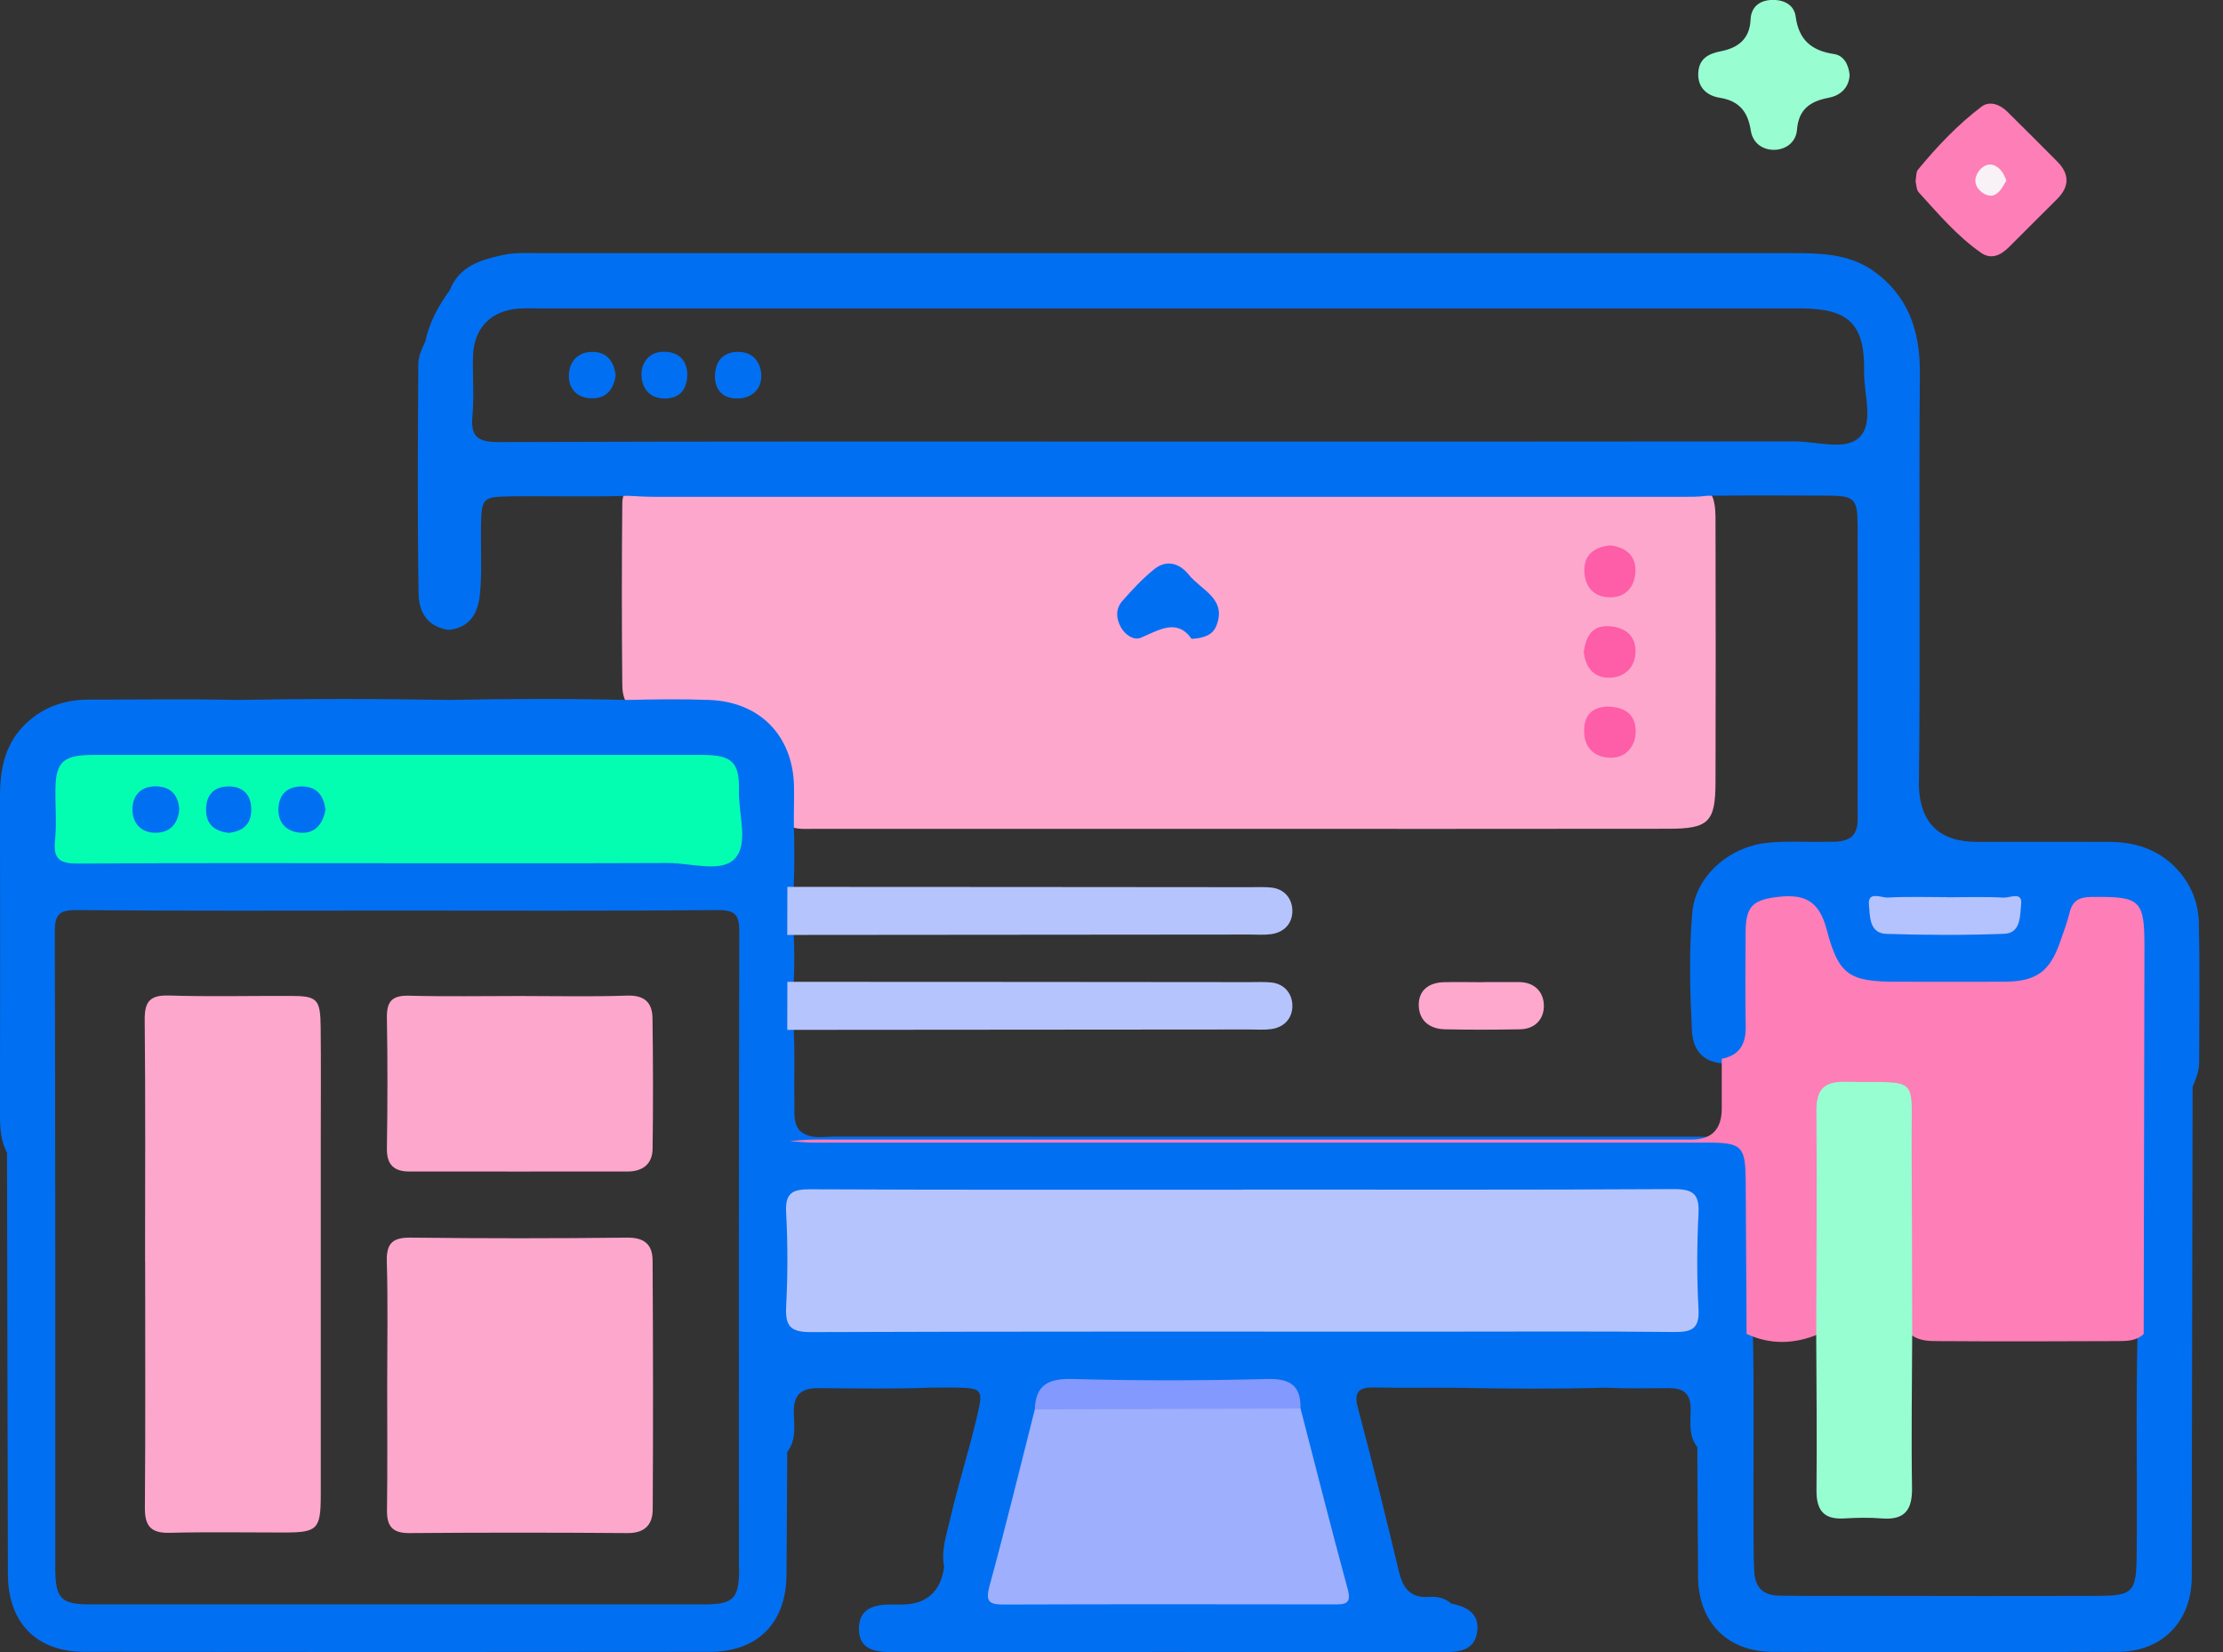
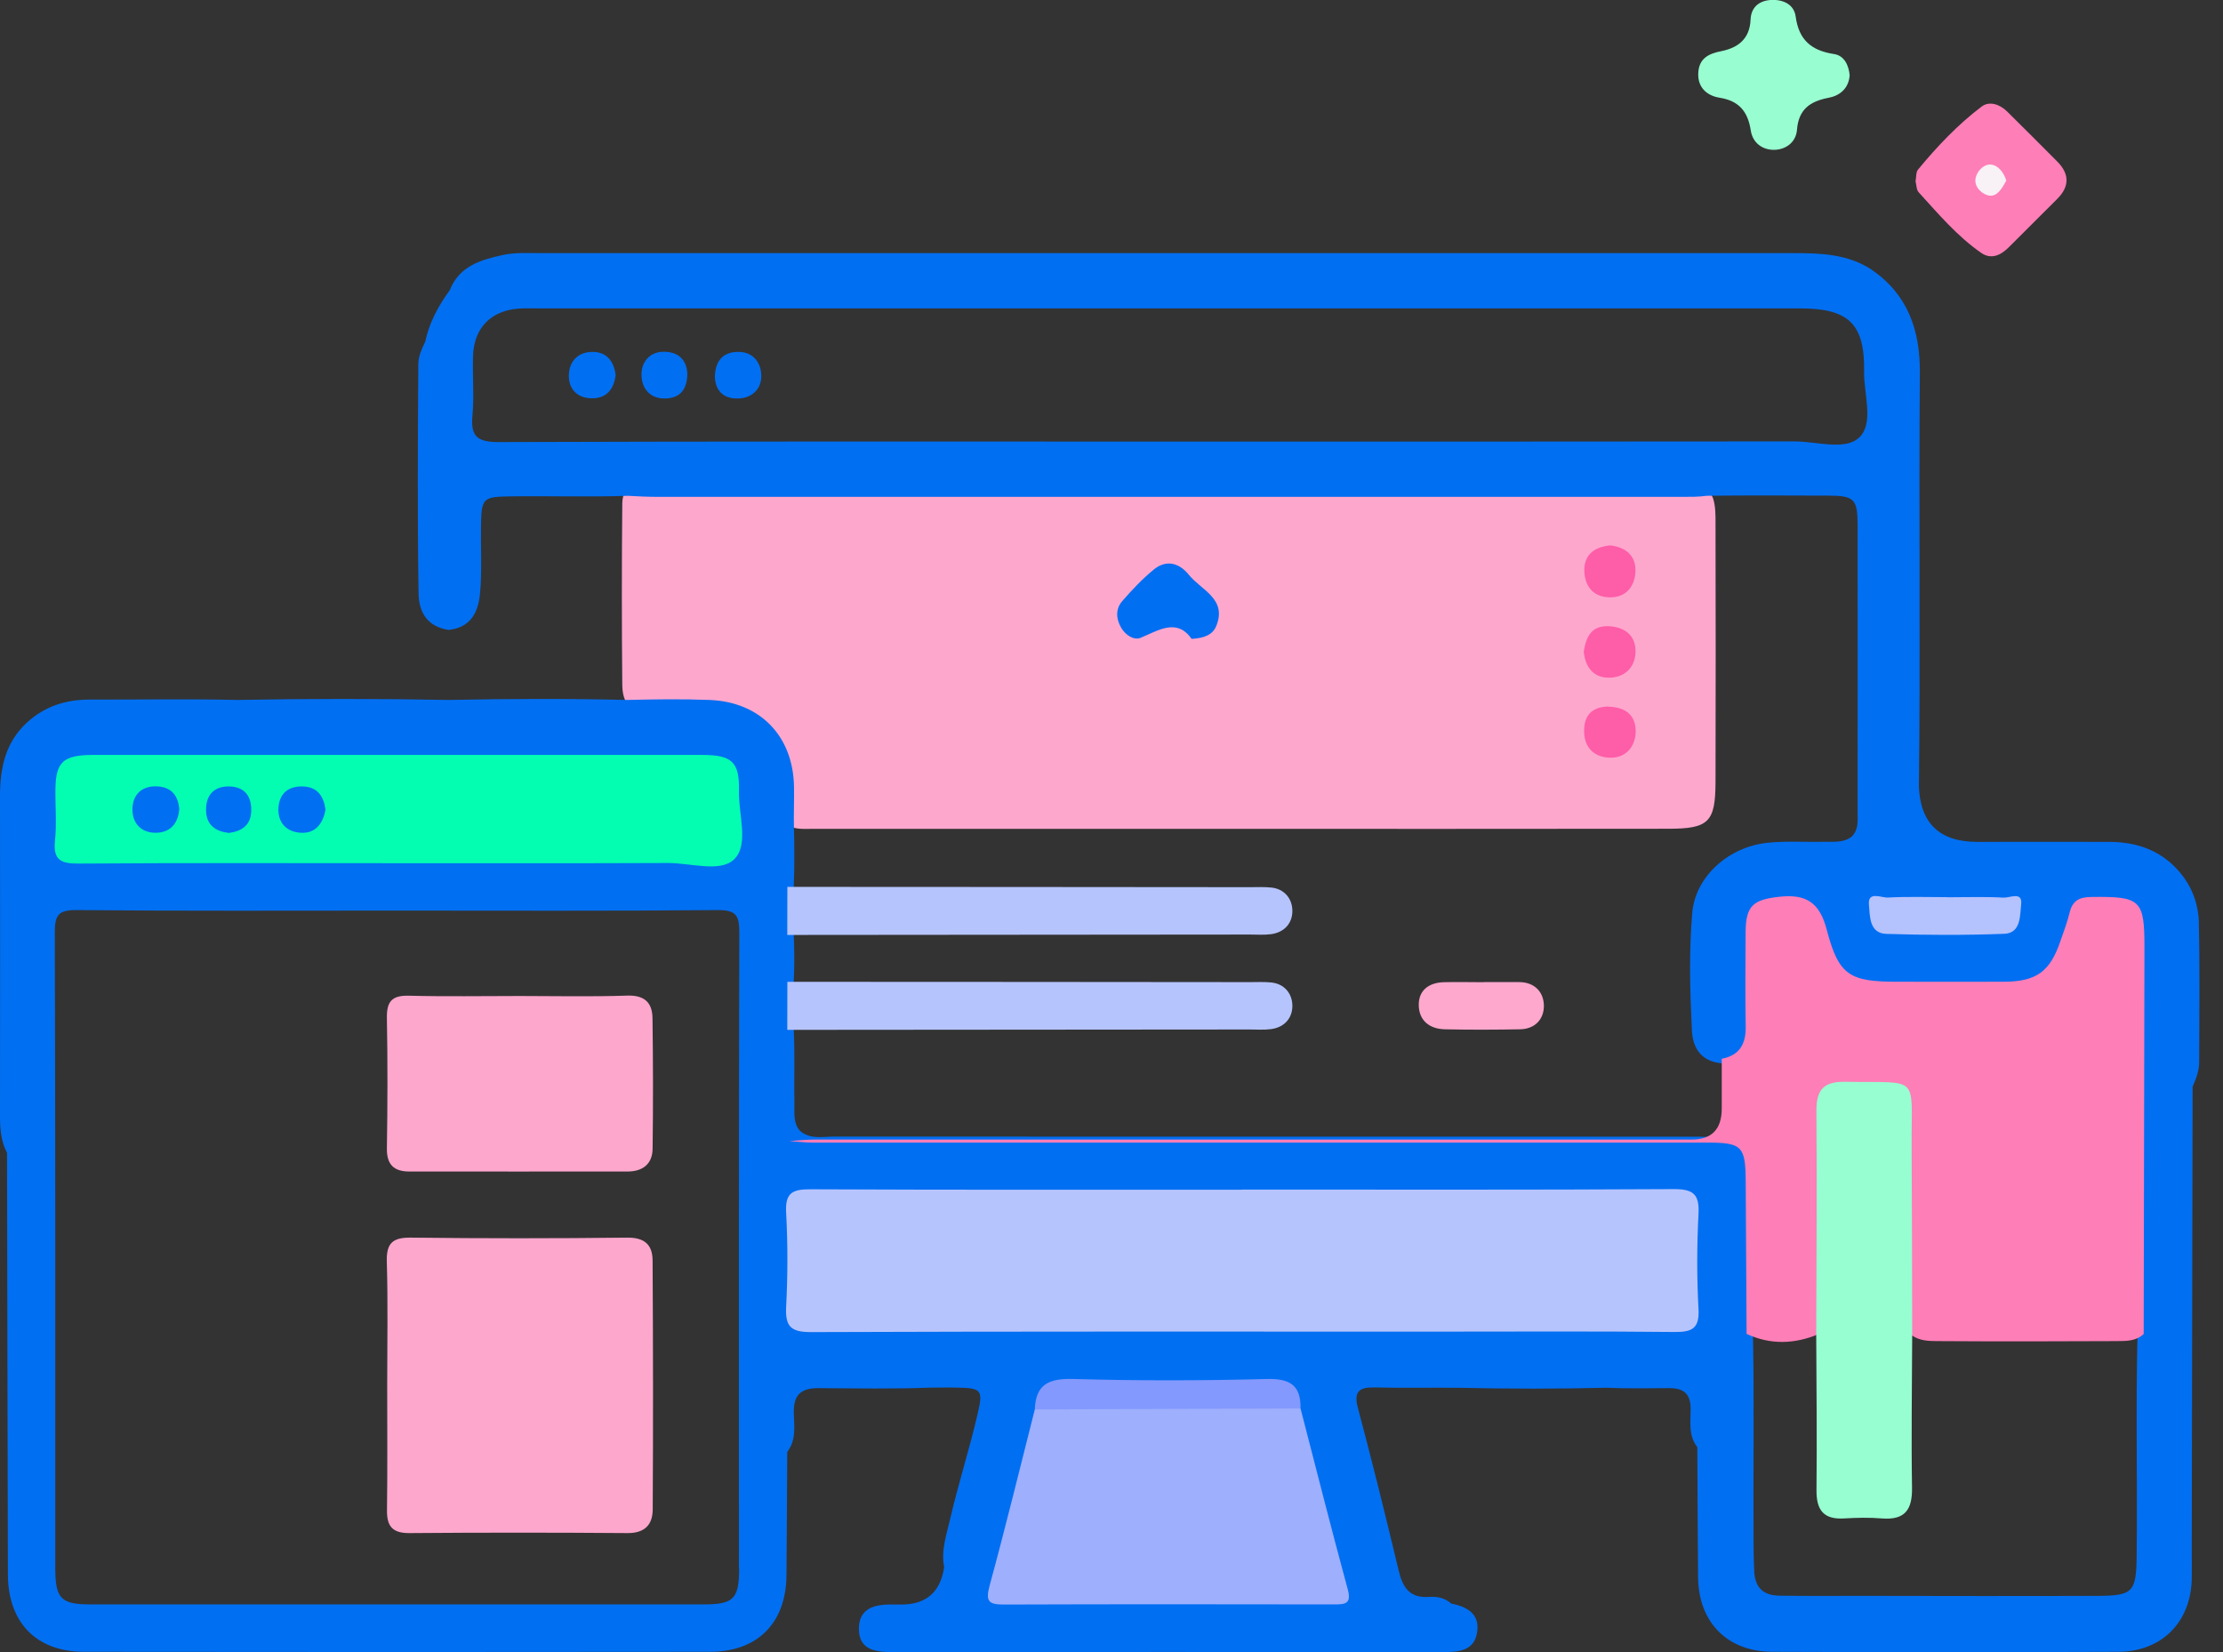
<svg xmlns="http://www.w3.org/2000/svg" width="74" height="55" viewBox="0 0 74 55" fill="none">
  <rect x="0" y="0" width="74" height="55" fill="#333333" stroke="none" />
  <g clip-path="url(#clip0_515_1561)">
    <path d="M63.767 6.027C63.792 5.894 63.776 5.729 63.849 5.644C64.483 4.877 65.17 4.149 65.962 3.55C66.224 3.351 66.573 3.471 66.82 3.718C67.377 4.272 67.938 4.826 68.492 5.387C68.897 5.799 68.888 6.217 68.482 6.622C67.944 7.16 67.406 7.696 66.867 8.234C66.601 8.5 66.281 8.649 65.949 8.418C65.148 7.86 64.521 7.116 63.868 6.4C63.792 6.315 63.798 6.157 63.764 6.03L63.767 6.027Z" fill="#FE7EB7" />
    <path d="M61.571 2.518C61.536 2.949 61.241 3.186 60.868 3.256C60.25 3.373 59.873 3.642 59.819 4.317C59.788 4.735 59.449 4.982 59.062 4.988C58.673 4.994 58.343 4.76 58.28 4.342C58.185 3.721 57.897 3.357 57.241 3.253C56.836 3.189 56.513 2.926 56.532 2.442C56.551 1.957 56.858 1.789 57.295 1.704C57.853 1.593 58.248 1.299 58.274 0.649C58.29 0.26 58.537 0.029 58.936 0C59.351 -0.028 59.721 0.143 59.775 0.551C59.88 1.333 60.301 1.685 61.051 1.799C61.39 1.85 61.542 2.166 61.574 2.518H61.571Z" fill="#98FED1" />
    <path d="M20.845 16.31C22.844 16.303 24.845 16.291 26.843 16.288C36.528 16.288 46.212 16.288 55.9 16.288C56.214 16.288 56.53 16.307 56.844 16.319C56.923 16.392 56.98 16.481 57.021 16.579C57.113 16.858 57.107 17.149 57.107 17.437C57.113 20.303 57.116 23.166 57.107 26.032C57.103 27.369 56.882 27.59 55.533 27.59C46.038 27.6 36.544 27.59 27.052 27.593C26.764 27.593 26.47 27.625 26.207 27.464C26.201 26.992 26.194 26.52 26.185 26.051C26.156 24.588 25.184 23.6 23.711 23.559C22.796 23.534 21.878 23.534 20.959 23.524C20.76 23.321 20.719 23.062 20.715 22.799C20.696 20.785 20.696 18.774 20.715 16.759C20.715 16.601 20.753 16.449 20.842 16.313L20.845 16.31Z" fill="#FEA7CD" />
    <path d="M73.197 30.716C73.175 29.953 72.871 29.297 72.307 28.772C71.712 28.23 70.999 28.03 70.214 28.027C68.748 28.021 67.284 28.027 65.818 28.027C64.57 28.027 63.923 27.412 63.877 26.181C63.931 21.595 63.871 17.01 63.909 12.424C63.921 10.986 63.506 9.799 62.287 8.966C61.492 8.453 60.599 8.427 59.7 8.427C45.797 8.427 31.891 8.427 17.988 8.427C17.567 8.427 17.143 8.399 16.728 8.491C15.996 8.652 15.287 8.861 14.973 9.659C14.59 10.182 14.289 10.742 14.153 11.382C14.039 11.62 13.928 11.857 13.925 12.126C13.909 14.669 13.893 17.215 13.934 19.759C13.944 20.401 14.239 20.864 14.932 20.971C15.683 20.889 15.93 20.37 15.983 19.717C16.047 18.986 15.999 18.254 16.012 17.52C16.025 16.582 16.069 16.538 16.981 16.525C18.289 16.506 19.597 16.55 20.905 16.506C21.244 16.528 21.586 16.541 21.928 16.541C33.291 16.541 44.654 16.541 56.017 16.541C56.279 16.541 56.542 16.544 56.805 16.506C58.148 16.487 59.491 16.497 60.834 16.5C61.73 16.5 61.834 16.604 61.837 17.491C61.841 20.674 61.837 23.857 61.837 27.039C61.837 27.328 61.872 27.625 61.638 27.856C61.365 28.062 61.042 28.018 60.732 28.024C60.102 28.037 59.472 27.992 58.845 28.056C57.553 28.186 56.438 29.171 56.333 30.384C56.219 31.688 56.257 33.003 56.321 34.311C56.352 34.925 56.66 35.349 57.334 35.4C58.104 35.318 58.319 34.786 58.347 34.127C58.392 33.104 58.338 32.078 58.376 31.055C58.395 30.555 58.591 30.184 59.145 30.13C59.687 30.076 60.216 30.051 60.431 30.722C60.511 30.973 60.605 31.216 60.691 31.467C61.011 32.395 61.673 32.889 62.636 32.923C64.054 32.977 65.473 32.977 66.892 32.923C67.817 32.889 68.475 32.423 68.795 31.524C68.884 31.277 68.985 31.033 69.055 30.779C69.239 30.111 69.733 30.067 70.299 30.124C70.882 30.181 71.117 30.526 71.135 31.074C71.145 31.362 71.145 31.65 71.145 31.942C71.151 36.119 71.132 40.293 71.154 44.47C71.094 46.915 71.154 49.357 71.126 51.801C71.113 53.005 70.999 53.125 69.818 53.128C67.215 53.138 64.612 53.132 62.005 53.128C61.084 53.128 60.165 53.135 59.244 53.122C58.693 53.116 58.423 52.853 58.395 52.311C58.379 51.995 58.376 51.681 58.373 51.364C58.357 49.024 58.401 46.687 58.351 44.346C58.417 42.849 58.373 41.351 58.376 39.853C58.379 38.051 58.17 37.842 56.403 37.842C46.855 37.842 37.306 37.842 27.761 37.839C27.378 37.839 26.963 37.94 26.624 37.642C26.403 37.383 26.45 37.063 26.444 36.759C26.428 35.935 26.466 35.109 26.422 34.285C26.447 33.756 26.45 33.227 26.422 32.699C26.447 32.17 26.447 31.641 26.422 31.112C26.45 30.583 26.447 30.054 26.422 29.525C26.45 28.854 26.447 28.179 26.428 27.505C26.419 27.058 26.441 26.615 26.431 26.168C26.393 24.496 25.301 23.369 23.622 23.302C22.707 23.267 21.788 23.28 20.87 23.302C18.897 23.255 16.921 23.261 14.948 23.302C12.598 23.258 10.248 23.258 7.898 23.302C6.255 23.264 4.614 23.293 2.971 23.29C2.182 23.29 1.482 23.518 0.896 24.056C0.181 24.715 0 25.564 0 26.495C0.006 30.048 0.003 33.601 0 37.154C0 37.582 0.032 37.997 0.234 38.38C0.244 43.058 0.25 47.738 0.263 52.416C0.269 54.018 1.21 54.987 2.796 54.991C9.741 55 16.683 55 23.628 54.991C25.225 54.991 26.168 54.028 26.181 52.435C26.194 51.07 26.197 49.702 26.206 48.337C26.507 47.947 26.438 47.485 26.425 47.048C26.406 46.443 26.656 46.206 27.258 46.212C28.49 46.221 29.722 46.243 30.957 46.196C31.27 46.196 31.584 46.187 31.897 46.196C32.664 46.212 32.724 46.282 32.556 47.016C32.284 48.21 31.904 49.379 31.628 50.573C31.505 51.102 31.321 51.621 31.429 52.175C31.306 53.003 30.831 53.417 30.003 53.417C29.924 53.417 29.845 53.417 29.766 53.417C29.164 53.398 28.581 53.505 28.591 54.243C28.601 54.94 29.164 55.003 29.737 55C35.84 54.994 41.946 54.994 48.049 55C48.59 55 49.1 54.946 49.176 54.3C49.249 53.705 48.812 53.486 48.305 53.382C48.096 53.192 47.833 53.144 47.567 53.163C46.934 53.208 46.696 52.856 46.563 52.299C46.129 50.484 45.683 48.673 45.202 46.871C45.05 46.3 45.268 46.177 45.778 46.19C46.725 46.212 47.669 46.19 48.615 46.202C50.234 46.237 51.852 46.24 53.47 46.199C54.17 46.231 54.87 46.215 55.57 46.212C56.055 46.212 56.279 46.408 56.279 46.905C56.279 47.339 56.2 47.795 56.501 48.178C56.508 49.623 56.511 51.067 56.526 52.514C56.545 54.009 57.499 54.984 58.997 54.991C62.835 55.006 66.673 55.006 70.512 54.991C71.962 54.984 72.925 54.006 72.96 52.571C72.966 52.283 72.96 51.992 72.96 51.703C72.969 46.529 72.979 41.351 72.988 36.176C73.105 35.913 73.207 35.647 73.207 35.349C73.207 33.807 73.235 32.262 73.194 30.719L73.197 30.716ZM61.885 14.568C61.422 15.008 60.476 14.695 59.744 14.695C52.789 14.704 45.838 14.701 38.883 14.701C31.457 14.701 24.031 14.691 16.601 14.717C15.904 14.717 15.66 14.543 15.727 13.84C15.787 13.187 15.727 12.525 15.746 11.867C15.768 10.932 16.329 10.346 17.257 10.274C17.466 10.258 17.678 10.267 17.89 10.267C31.9 10.267 45.914 10.267 59.925 10.267C61.54 10.267 62.078 10.78 62.053 12.37C62.04 13.121 62.392 14.087 61.888 14.568H61.885ZM24.604 52.21C24.604 53.23 24.423 53.413 23.413 53.413C16.617 53.413 9.821 53.413 3.024 53.413C2.024 53.413 1.843 53.223 1.84 52.2C1.84 45.145 1.846 38.092 1.824 31.036C1.824 30.45 1.957 30.292 2.556 30.298C6.112 30.33 9.669 30.314 13.222 30.314C16.775 30.314 20.335 30.33 23.888 30.298C24.499 30.292 24.613 30.475 24.61 31.046C24.591 38.101 24.598 45.154 24.598 52.21H24.604Z" fill="#016FF2" />
    <path d="M26.275 37.987C26.56 37.968 26.849 37.937 27.134 37.937C36.859 37.937 46.585 37.937 56.314 37.937C56.981 37.937 57.314 37.593 57.314 36.904C57.314 36.353 57.314 35.802 57.314 35.248C57.91 35.134 58.122 34.751 58.112 34.171C58.093 33.12 58.103 32.068 58.109 31.017C58.116 30.143 58.372 29.95 59.224 29.855C60.123 29.756 60.57 30.038 60.811 30.957C61.21 32.483 61.577 32.683 63.167 32.683C64.351 32.683 65.533 32.686 66.717 32.683C67.784 32.676 68.237 32.35 68.582 31.346C68.693 31.023 68.817 30.703 68.896 30.374C68.994 29.975 69.222 29.864 69.627 29.861C71.262 29.842 71.388 29.947 71.385 31.562C71.379 35.843 71.366 40.128 71.36 44.41C71.106 44.651 70.783 44.644 70.47 44.647C68.478 44.657 66.483 44.66 64.491 44.647C64.203 44.647 63.911 44.635 63.658 44.467C63.332 44.122 63.392 43.685 63.392 43.273C63.382 41.354 63.398 39.435 63.379 37.519C63.376 37.116 63.509 36.569 63.024 36.398C62.382 36.169 61.666 36.144 61.026 36.436C60.678 36.594 60.751 37.034 60.747 37.367C60.731 39.311 60.747 41.256 60.738 43.2C60.738 43.615 60.792 44.049 60.526 44.419C59.728 44.749 58.933 44.774 58.141 44.407C58.132 42.725 58.122 41.043 58.112 39.359C58.106 38.152 57.995 38.038 56.817 38.038C46.898 38.038 36.98 38.038 27.061 38.038C26.801 38.038 26.541 38.006 26.282 37.987H26.275Z" fill="#FE7EB7" />
    <path d="M41.345 39.602C46.133 39.602 50.925 39.615 55.714 39.587C56.372 39.584 56.575 39.758 56.54 40.416C56.486 41.465 56.483 42.523 56.54 43.571C56.578 44.226 56.331 44.35 55.736 44.343C53.104 44.315 50.472 44.331 47.84 44.331C40.892 44.331 33.944 44.321 26.996 44.347C26.334 44.347 26.138 44.169 26.169 43.517C26.223 42.469 26.226 41.411 26.169 40.363C26.134 39.71 26.381 39.59 26.974 39.593C31.762 39.615 36.554 39.606 41.342 39.606L41.345 39.602Z" fill="#B6C4FE" />
    <path d="M13.222 28.737C9.694 28.737 6.163 28.724 2.635 28.749C2.049 28.753 1.761 28.654 1.831 27.986C1.891 27.413 1.837 26.83 1.846 26.251C1.859 25.37 2.112 25.136 3.072 25.133C7.575 25.133 12.079 25.133 16.585 25.133C18.85 25.133 21.117 25.133 23.381 25.133C24.366 25.133 24.623 25.37 24.598 26.33C24.579 27.109 24.94 28.113 24.442 28.604C23.983 29.057 22.989 28.727 22.232 28.73C19.23 28.743 16.227 28.737 13.225 28.737H13.222Z" fill="#03FEB2" />
    <path d="M43.293 46.89C43.812 48.894 44.319 50.905 44.863 52.904C45 53.401 44.775 53.413 44.407 53.413C40.746 53.407 37.089 53.404 33.428 53.417C32.93 53.417 32.794 53.331 32.94 52.796C33.472 50.845 33.95 48.879 34.447 46.921C34.704 46.709 35.008 46.652 35.331 46.649C37.687 46.639 40.043 46.639 42.4 46.649C42.719 46.649 43.027 46.693 43.293 46.89Z" fill="#9EAFFD" />
    <path d="M26.213 29.525C31.347 29.525 36.48 29.532 41.614 29.535C41.852 29.535 42.089 29.522 42.324 29.548C42.757 29.595 43.004 29.912 43.02 30.285C43.039 30.707 42.78 31.033 42.317 31.099C42.086 31.131 41.845 31.112 41.608 31.112C36.474 31.118 31.341 31.122 26.207 31.125C26.207 30.593 26.207 30.057 26.21 29.525H26.213Z" fill="#B6C4FE" />
    <path d="M26.213 32.686C31.347 32.686 36.48 32.692 41.614 32.696C41.852 32.696 42.089 32.683 42.324 32.708C42.757 32.756 43.004 33.072 43.02 33.446C43.039 33.867 42.78 34.194 42.317 34.26C42.086 34.292 41.845 34.273 41.608 34.273C36.474 34.279 31.341 34.282 26.207 34.285C26.207 33.753 26.207 33.218 26.21 32.686H26.213Z" fill="#B6C4FE" />
    <path d="M43.292 46.89C40.344 46.899 37.396 46.909 34.447 46.921C34.476 46.079 34.922 45.886 35.724 45.908C37.871 45.968 40.021 45.965 42.171 45.908C42.941 45.889 43.308 46.117 43.292 46.89Z" fill="#8399FD" />
    <path d="M64.811 29.871C65.442 29.871 66.072 29.848 66.699 29.883C66.901 29.893 67.332 29.665 67.281 30.105C67.24 30.469 67.281 31.064 66.721 31.087C65.413 31.137 64.102 31.131 62.791 31.09C62.214 31.071 62.249 30.479 62.214 30.124C62.167 29.649 62.626 29.893 62.848 29.88C63.5 29.845 64.156 29.867 64.811 29.867V29.871Z" fill="#B4C2FD" />
    <path d="M66.784 6.017C66.654 6.255 66.493 6.54 66.236 6.514C66.005 6.489 65.729 6.248 65.758 5.973C65.783 5.729 66.018 5.457 66.277 5.479C66.515 5.501 66.708 5.745 66.787 6.017H66.784Z" fill="#F8F1F6" />
    <path d="M39.666 21.266C39.172 20.576 38.589 20.975 37.968 21.234C37.743 21.326 37.458 21.139 37.319 20.892C37.151 20.598 37.129 20.275 37.357 20.012C37.683 19.638 38.025 19.274 38.408 18.96C38.833 18.612 39.264 18.748 39.577 19.138C39.986 19.648 40.863 19.936 40.483 20.851C40.362 21.136 40.081 21.244 39.669 21.269L39.666 21.266Z" fill="#016FF2" />
    <path d="M53.512 23.524C54.069 23.533 54.449 23.771 54.449 24.344C54.449 24.845 54.13 25.221 53.639 25.225C53.141 25.231 52.745 24.955 52.733 24.366C52.72 23.828 52.98 23.543 53.515 23.521L53.512 23.524Z" fill="#FE5DA8" />
    <path d="M52.721 21.694C52.8 21.193 52.977 20.816 53.566 20.848C54.089 20.877 54.44 21.155 54.444 21.665C54.45 22.207 54.086 22.568 53.544 22.561C53.028 22.558 52.768 22.191 52.721 21.694Z" fill="#FE5DA8" />
    <path d="M53.59 18.156C54.068 18.203 54.439 18.46 54.442 18.973C54.442 19.442 54.195 19.863 53.653 19.885C53.096 19.907 52.764 19.578 52.741 19.027C52.719 18.495 53.039 18.216 53.593 18.156H53.59Z" fill="#FE5DA8" />
    <path d="M49.398 32.695C49.791 32.695 50.183 32.695 50.573 32.695C51.083 32.699 51.383 33.022 51.393 33.468C51.403 33.918 51.108 34.257 50.601 34.266C49.765 34.282 48.929 34.285 48.093 34.266C47.58 34.254 47.228 33.968 47.228 33.449C47.228 32.958 47.577 32.711 48.061 32.699C48.505 32.686 48.951 32.699 49.395 32.699L49.398 32.695Z" fill="#FEA8CE" />
-     <path d="M4.829 42.003C4.829 39.321 4.845 36.641 4.817 33.959C4.81 33.345 4.988 33.123 5.624 33.142C6.964 33.183 8.307 33.151 9.649 33.155C10.565 33.155 10.666 33.25 10.675 34.212C10.688 35.473 10.678 36.736 10.678 37.997C10.678 41.914 10.678 45.832 10.678 49.746C10.678 50.918 10.577 51.019 9.44 51.019C8.177 51.019 6.913 50.997 5.653 51.029C5.035 51.045 4.82 50.817 4.823 50.202C4.845 47.469 4.832 44.736 4.832 42L4.829 42.003Z" fill="#FEA7CD" />
    <path d="M12.889 46.101C12.889 44.733 12.917 43.368 12.876 42.003C12.857 41.367 13.088 41.192 13.696 41.202C16.087 41.23 18.482 41.23 20.876 41.202C21.462 41.195 21.721 41.443 21.724 41.965C21.74 44.723 21.744 47.485 21.728 50.243C21.728 50.756 21.465 51.045 20.882 51.038C18.462 51.019 16.043 51.019 13.623 51.038C13.076 51.041 12.876 50.82 12.882 50.288C12.901 48.894 12.889 47.501 12.889 46.111V46.101Z" fill="#FEA7CD" />
    <path d="M17.313 33.158C18.497 33.158 19.685 33.186 20.866 33.145C21.452 33.123 21.715 33.373 21.721 33.902C21.74 35.349 21.744 36.797 21.724 38.244C21.718 38.751 21.395 38.998 20.898 39.001C18.475 39.004 16.052 39.001 13.63 39.001C13.12 39.001 12.87 38.779 12.879 38.231C12.902 36.784 12.905 35.337 12.879 33.889C12.87 33.351 13.038 33.136 13.601 33.148C14.84 33.18 16.075 33.158 17.313 33.158Z" fill="#FEA7CD" />
    <path d="M23.797 12.563C23.803 11.952 24.126 11.708 24.595 11.714C25.099 11.721 25.355 12.11 25.342 12.55C25.33 12.972 25.013 13.26 24.56 13.266C24.044 13.276 23.819 12.969 23.797 12.563Z" fill="#016FF2" />
    <path d="M22.88 12.44C22.877 12.937 22.662 13.254 22.149 13.266C21.639 13.279 21.363 12.937 21.354 12.487C21.344 12.076 21.604 11.724 22.063 11.711C22.529 11.699 22.855 11.93 22.88 12.44Z" fill="#016FF2" />
    <path d="M20.494 12.487C20.434 12.966 20.18 13.276 19.677 13.26C19.218 13.247 18.929 12.953 18.936 12.5C18.945 12.015 19.256 11.705 19.743 11.715C20.199 11.721 20.44 12.031 20.494 12.491V12.487Z" fill="#016FF2" />
    <path d="M63.654 44.397C63.648 46.104 63.62 47.814 63.648 49.521C63.661 50.256 63.417 50.611 62.647 50.55C62.229 50.516 61.805 50.525 61.387 50.55C60.697 50.592 60.462 50.266 60.468 49.604C60.487 47.871 60.465 46.136 60.459 44.4C60.465 41.93 60.487 39.46 60.465 36.993C60.459 36.283 60.7 36.002 61.425 36.014C63.952 36.059 63.62 35.739 63.635 38.174C63.648 40.248 63.648 42.326 63.654 44.4V44.397Z" fill="#97FED1" />
    <path d="M5.967 26.932C5.932 27.442 5.641 27.727 5.169 27.724C4.688 27.72 4.39 27.391 4.409 26.91C4.425 26.473 4.691 26.184 5.163 26.178C5.663 26.175 5.926 26.444 5.967 26.929V26.932Z" fill="#016FF2" />
    <path d="M10.835 26.957C10.749 27.438 10.483 27.758 9.999 27.723C9.533 27.689 9.236 27.388 9.27 26.881C9.305 26.416 9.59 26.181 10.046 26.181C10.559 26.181 10.778 26.498 10.835 26.96V26.957Z" fill="#016FF2" />
    <path d="M7.617 27.73C7.177 27.676 6.872 27.473 6.86 26.992C6.847 26.488 7.101 26.184 7.607 26.181C8.114 26.181 8.374 26.479 8.364 26.982C8.358 27.464 8.057 27.673 7.617 27.73Z" fill="#016FF2" />
  </g>
  <defs>
    <clipPath id="clip0_515_1561">
      <rect width="73.222" height="55" fill="white" />
    </clipPath>
  </defs>
</svg>